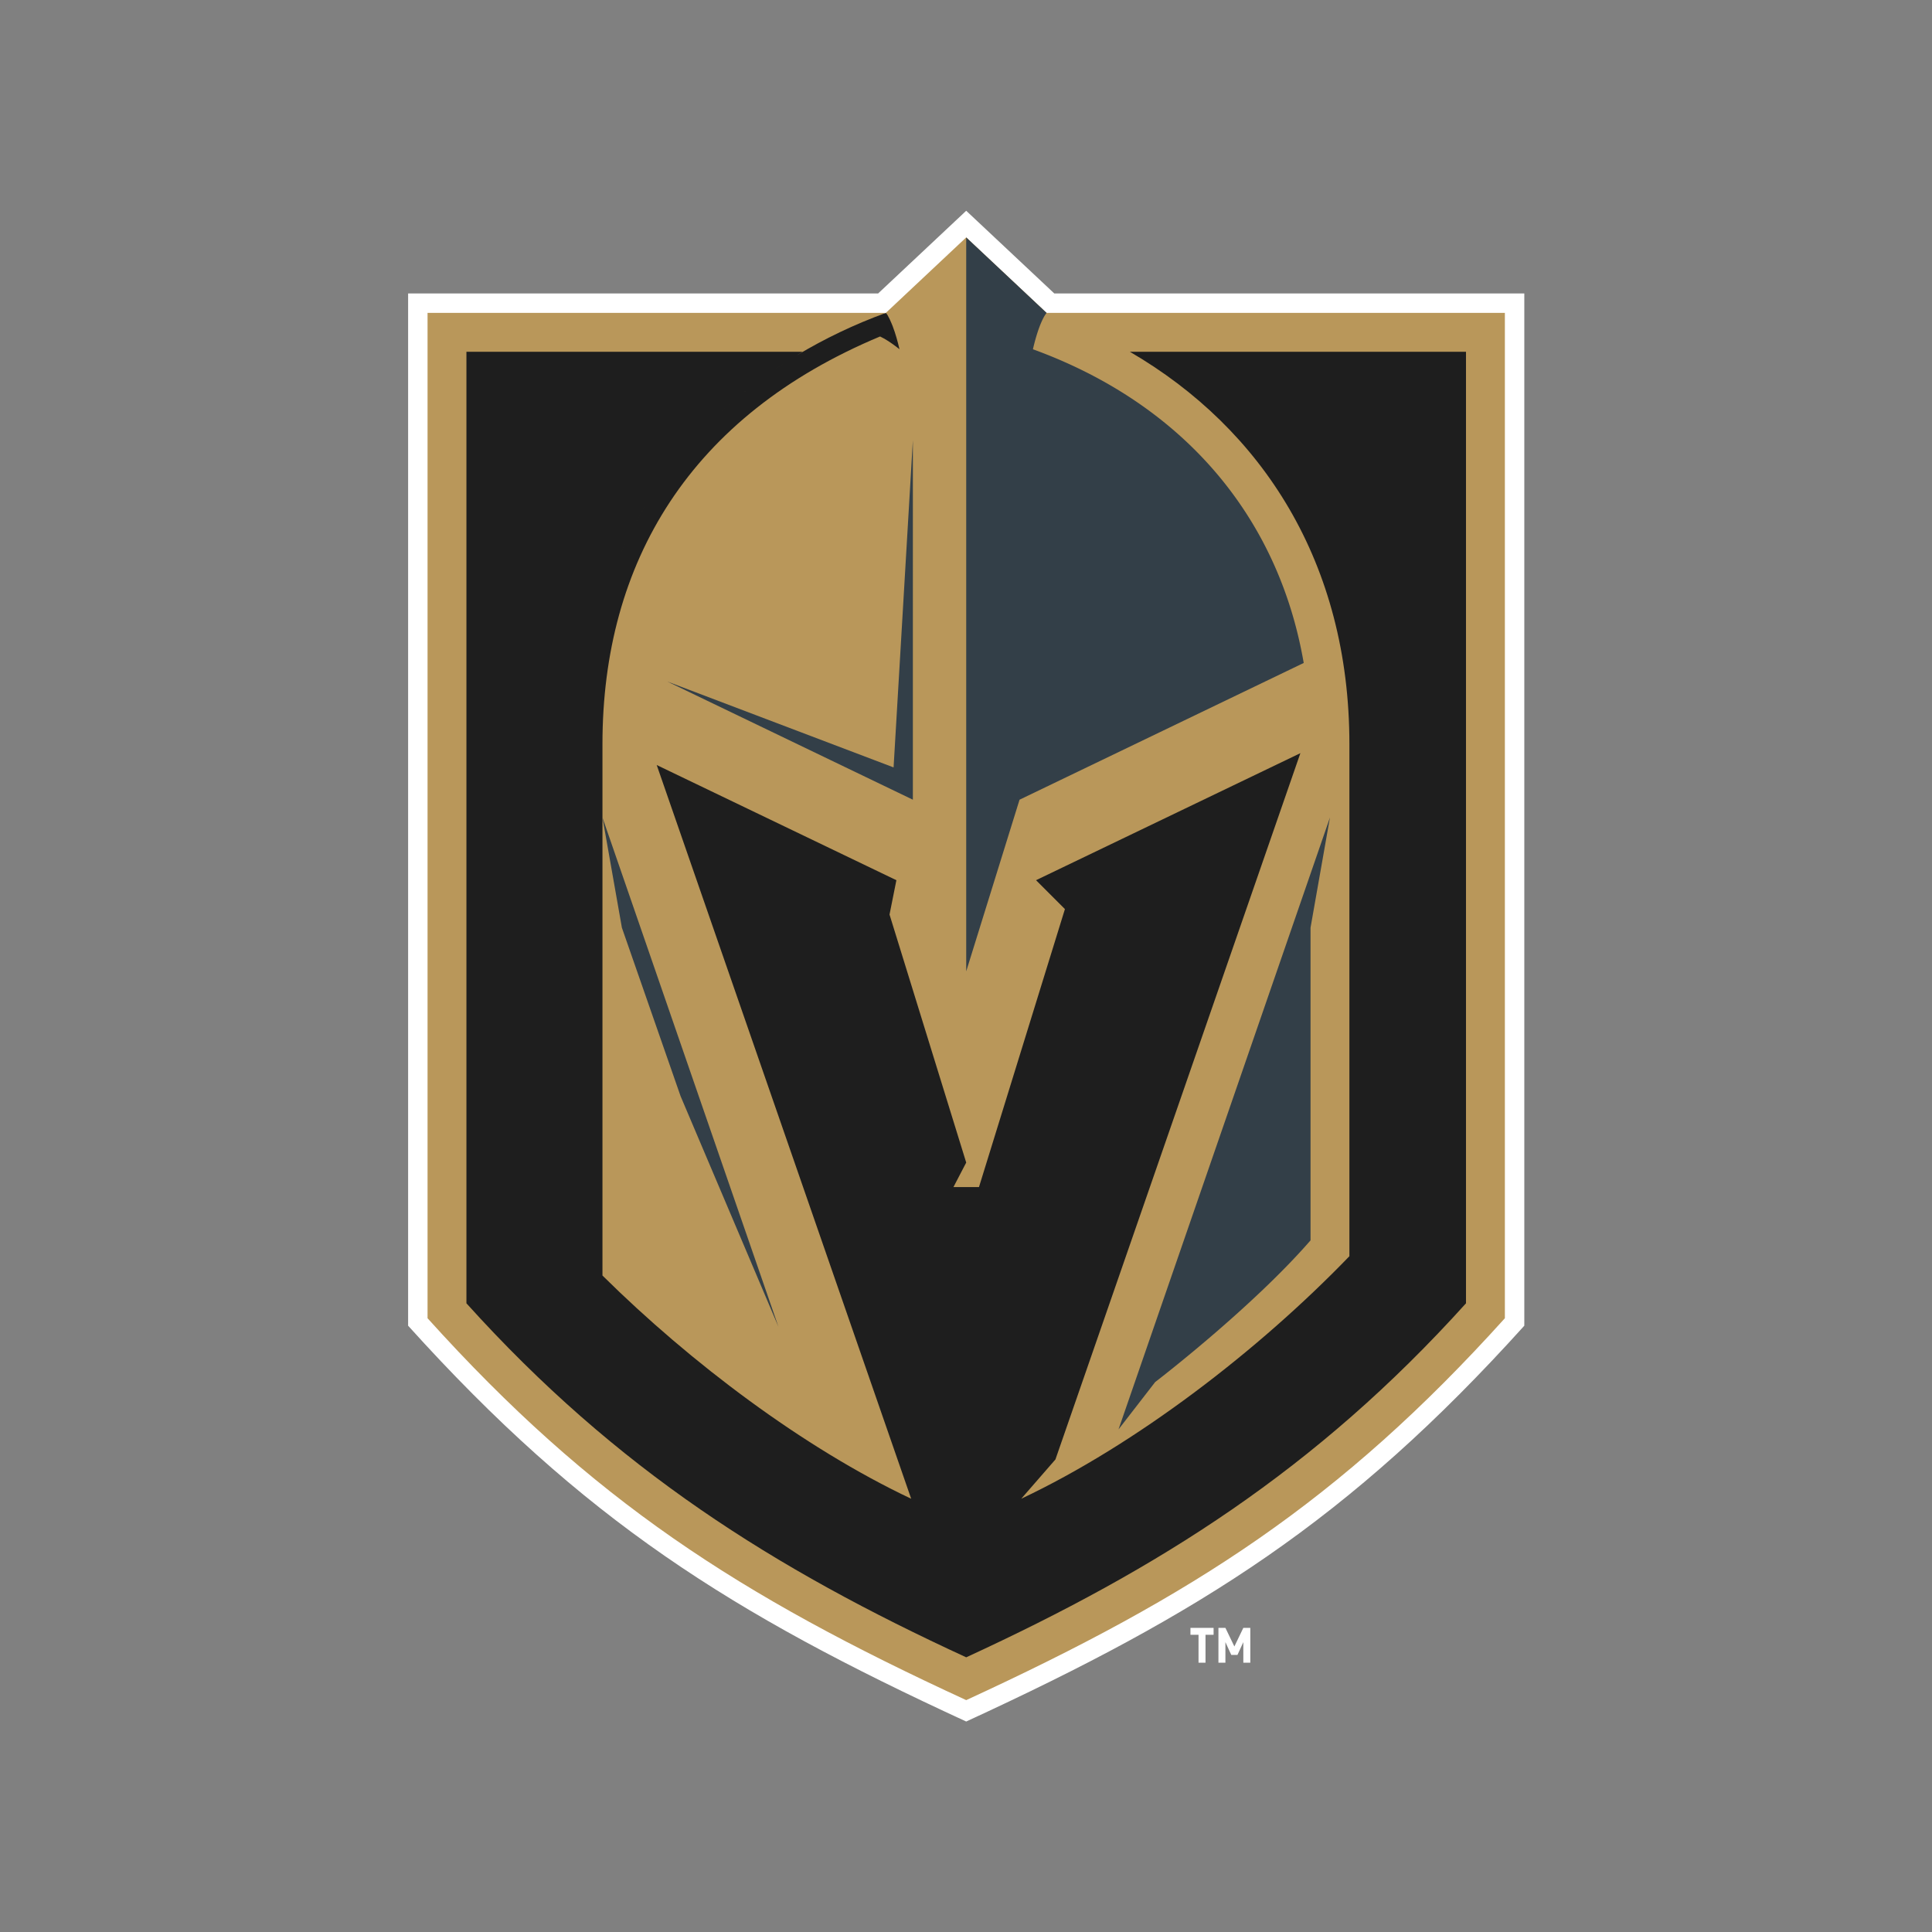
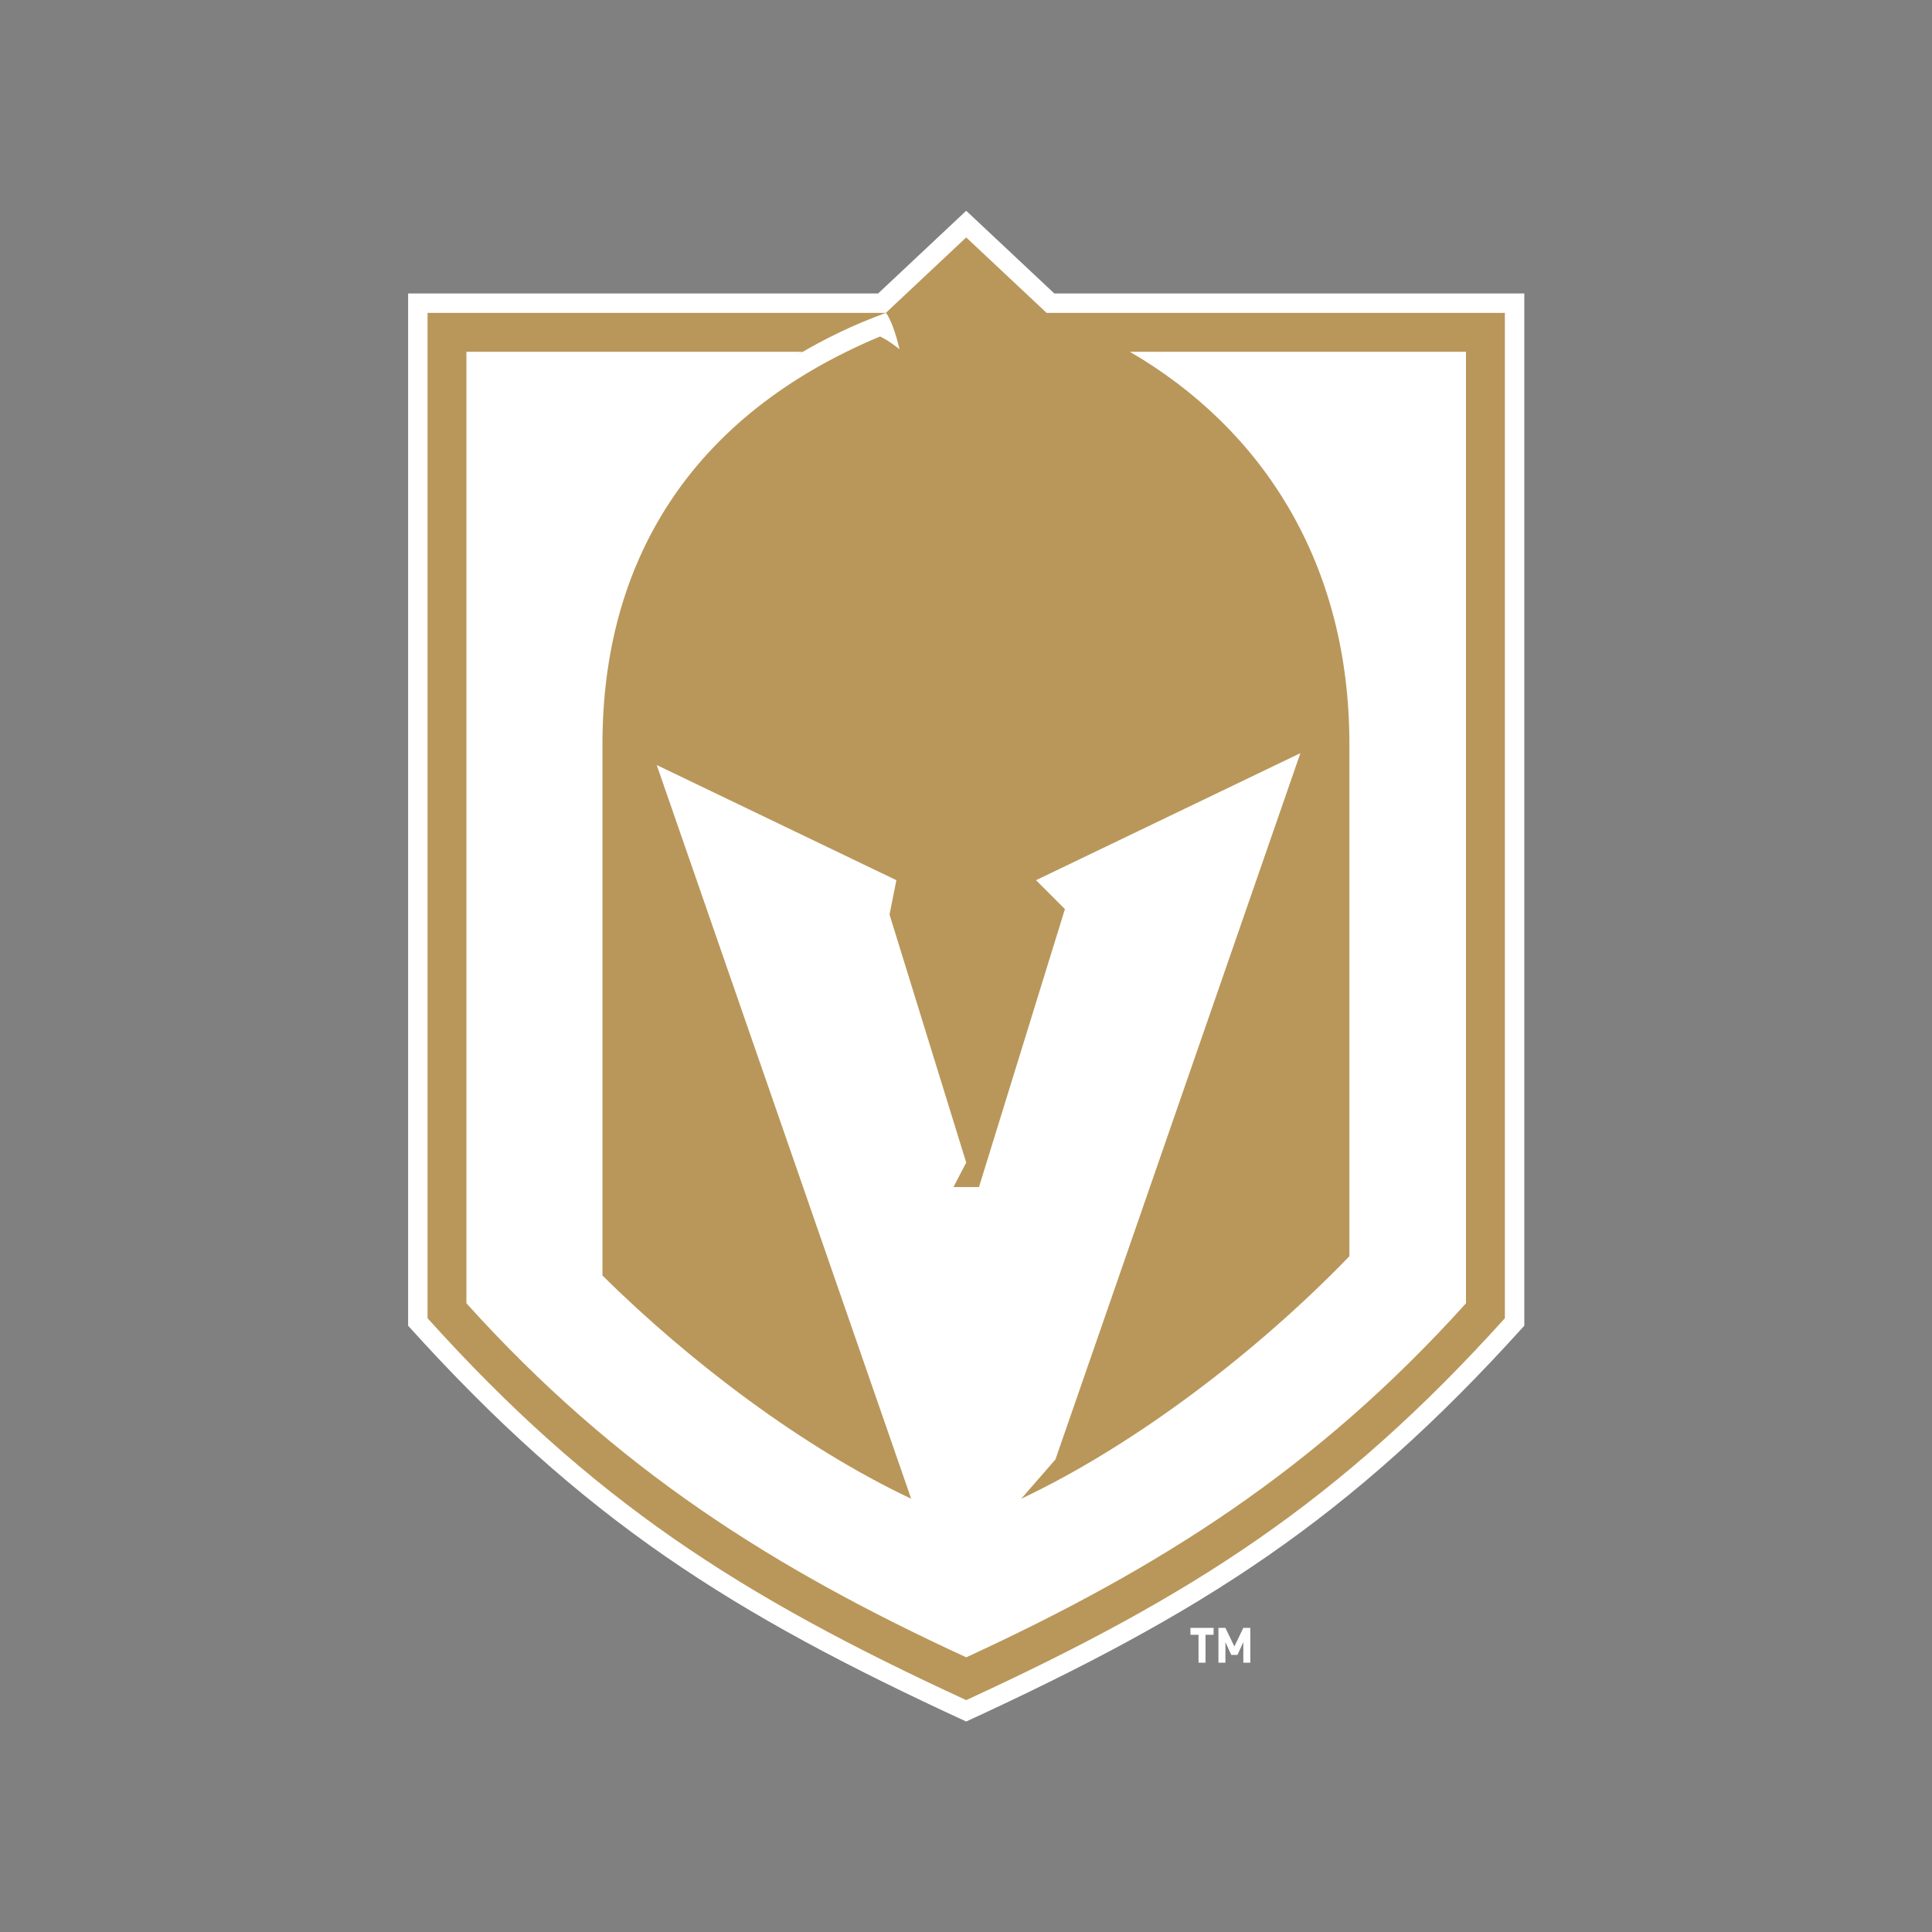
<svg xmlns="http://www.w3.org/2000/svg" xmlns:ns1="http://sodipodi.sourceforge.net/DTD/sodipodi-0.dtd" xmlns:ns2="http://www.inkscape.org/namespaces/inkscape" viewBox="-25 -25 550 550" width="500px" height="500" version="1.1" id="svg4" ns1:docname="269-tile.svg" ns2:version="1.3.2 (091e20e, 2023-11-25)">
  <rect x="-25" y="-25" width="550" height="550" fill="#808080" stroke="none" />
  <defs id="defs4" />
  <ns1:namedview id="namedview4" pagecolor="#ffffff" bordercolor="#000000" borderopacity="0.25" ns2:showpageshadow="2" ns2:pageopacity="0.0" ns2:pagecheckerboard="0" ns2:deskcolor="#d1d1d1" ns2:zoom="1.3350176" ns2:cx="-32.58384" ns2:cy="186.51439" ns2:window-width="3440" ns2:window-height="1387" ns2:window-x="1728" ns2:window-y="25" ns2:window-maximized="1" ns2:current-layer="svg4" />
-   <rect id="Rectangle" x="0" y="0" width="500" height="500" fill="none" style="display:inline" />
  <g id="vegas-golden-knights" transform="matrix(0.672,0,0,0.672,-72.5,35)" style="display:inline">
    <path fill="#ffffff" d="m 581.374,603.26 v 11.825 h -2.957 V 603.26 h -3.423 v -2.937 h 9.802 v 2.938 h -3.422 z m 16.022,11.825 v -8.713 l -2.49,5.428 h -2.611 l -2.49,-5.428 v 8.713 h -2.956 v -14.762 h 2.956 l 3.796,7.883 3.795,-7.883 h 2.957 v 14.762 z M 517.313,35.03 480,0 c 0,0 -30.894,29.003 -37.312,35.03 H 243.575 V 472.324 C 317.907,554.723 380.31,594.081 480,640 579.495,594.17 641.97,554.86 716.425,472.324 V 35.03 Z" id="path1" style="display:inline" />
-     <path style="display:inline;fill:#000000;fill-opacity:0.88;stroke:#ffffff;stroke-width:0" d="m 261.396,52.342 -3.066,413.896 160.653,128.154 62.544,29.433 128.154,-73.581 92.59,-89.524 -4.905,-411.443 -198.67,-3.066 -52.657,-2.913 -48.288,5.519 z" id="path5" ns2:label="path5" />
    <path id="path2" style="display:inline;fill:#b9975a;fill-opacity:1" d="m 480,11.29 c 0,0 -33.703,31.634 -34.049,31.974 H 251.808 V 469.159 c 69.648,77.227 131.741,117.342 228.192,161.777 96.246,-44.34 158.327,-84.308 228.192,-161.777 V 43.264 H 514.049 c -0.345,-0.34 -34.049,-31.974 -34.049,-31.974 z m -34.065,31.99 c 0.913,0.638 2.536,4.634 2.935,5.673 1.17,3.052 2.122,6.509 2.868,9.721 0,0 -4.118,-3.445 -8.228,-5.417 C 362.968,86.908 325.905,148.91 325.904,225.934 v 0.003 225.129 c 37.29,36.891 85.141,72.993 130.782,94.558 l -107.797,-310.82 101.533,48.79 -2.907,14.549 32.485,105.069 -5.407,10.383 h 10.815 l 36.409,-117.764 -12.238,-12.238 101.529,-48.79 10.456,-5.024 -103.765,299.2 -14.485,16.644 c 48.681,-23.003 100.439,-62.758 139.016,-102.738 V 225.937 c 0,-76.742 -36.886,-133.558 -93.011,-166.209 H 691.724 V 462.831 C 628.118,533.362 561.471,575.267 480,612.805 398.529,575.267 331.882,533.362 268.276,462.831 V 59.728 H 410.681 c -0.834,0.485 -1.624,1.026 -2.449,1.522 11.764,-7.067 24.358,-13.107 37.704,-17.971 z m -42.321,20.846 c -2.311,1.474 -4.579,2.997 -6.817,4.557 2.237,-1.56 4.507,-3.083 6.817,-4.557 z m -11.134,7.617 c -2.351,1.735 -4.633,3.545 -6.894,5.378 2.261,-1.833 4.543,-3.643 6.894,-5.378 z m -10.456,8.253 c -3.313,2.822 -6.536,5.733 -9.635,8.771 3.097,-3.037 6.323,-5.95 9.635,-8.771 z M 370.812,90.417 c -2.567,2.581 -5.07,5.221 -7.476,7.953 2.406,-2.731 4.91,-5.372 7.476,-7.953 z m -10.517,11.585 c -1.826,2.187 -3.62,4.399 -5.343,6.677 1.723,-2.277 3.518,-4.49 5.343,-6.677 z m -8.429,10.914 c -1.596,2.245 -3.137,4.534 -4.633,6.862 1.496,-2.328 3.037,-4.617 4.633,-6.862 z m -7.393,11.246 c -1.55,2.575 -3.008,5.221 -4.435,7.892 1.426,-2.671 2.886,-5.317 4.435,-7.892 z m -6.539,11.809 c -2.016,4.012 -3.92,8.106 -5.653,12.324 1.733,-4.217 3.639,-8.312 5.653,-12.324 z m -6.104,13.536 c -1.563,3.881 -3.003,7.848 -4.32,11.899 1.317,-4.052 2.757,-8.017 4.32,-11.899 z m -5.618,16.273 c -0.919,3.077 -1.79,6.183 -2.565,9.353 0.774,-3.17 1.646,-6.277 2.565,-9.353 z m -3.754,14.636 c -0.652,3.028 -1.236,6.097 -1.756,9.206 0.519,-3.109 1.104,-6.179 1.756,-9.206 z m -2.625,14.719 c -0.472,3.388 -0.834,6.839 -1.148,10.319 0.314,-3.48 0.676,-6.931 1.148,-10.319 z m -1.592,15.115 c -0.35,5.139 -0.569,10.354 -0.569,15.688 0,-5.333 0.219,-10.548 0.569,-15.688 z" />
    <g fill="#333f48" id="g4" style="display:inline">
-       <path d="m 508.26,58.671 c 2.89,-12.441 5.805,-15.392 5.805,-15.392 A 93549.915,93549.915 0 0 0 480,11.29 v 310.916 l 22.594,-72.713 120.383,-57.932 C 612.226,129.314 571.67,81.781 508.26,58.671 Z m 125.837,198.348 -89.573,259.227 15.524,-20.05 c 0,0 40.82,-31.248 65.816,-60.024 V 303.717 Z m -308.194,0 74.545,215.734 -41.44,-97.654 -24.872,-71.382 z m 123.332,-21.208 -95.87,-36.385 104.041,50.068 V 97.144 Z" id="path4" style="display:inline" />
-     </g>
+       </g>
  </g>
</svg>